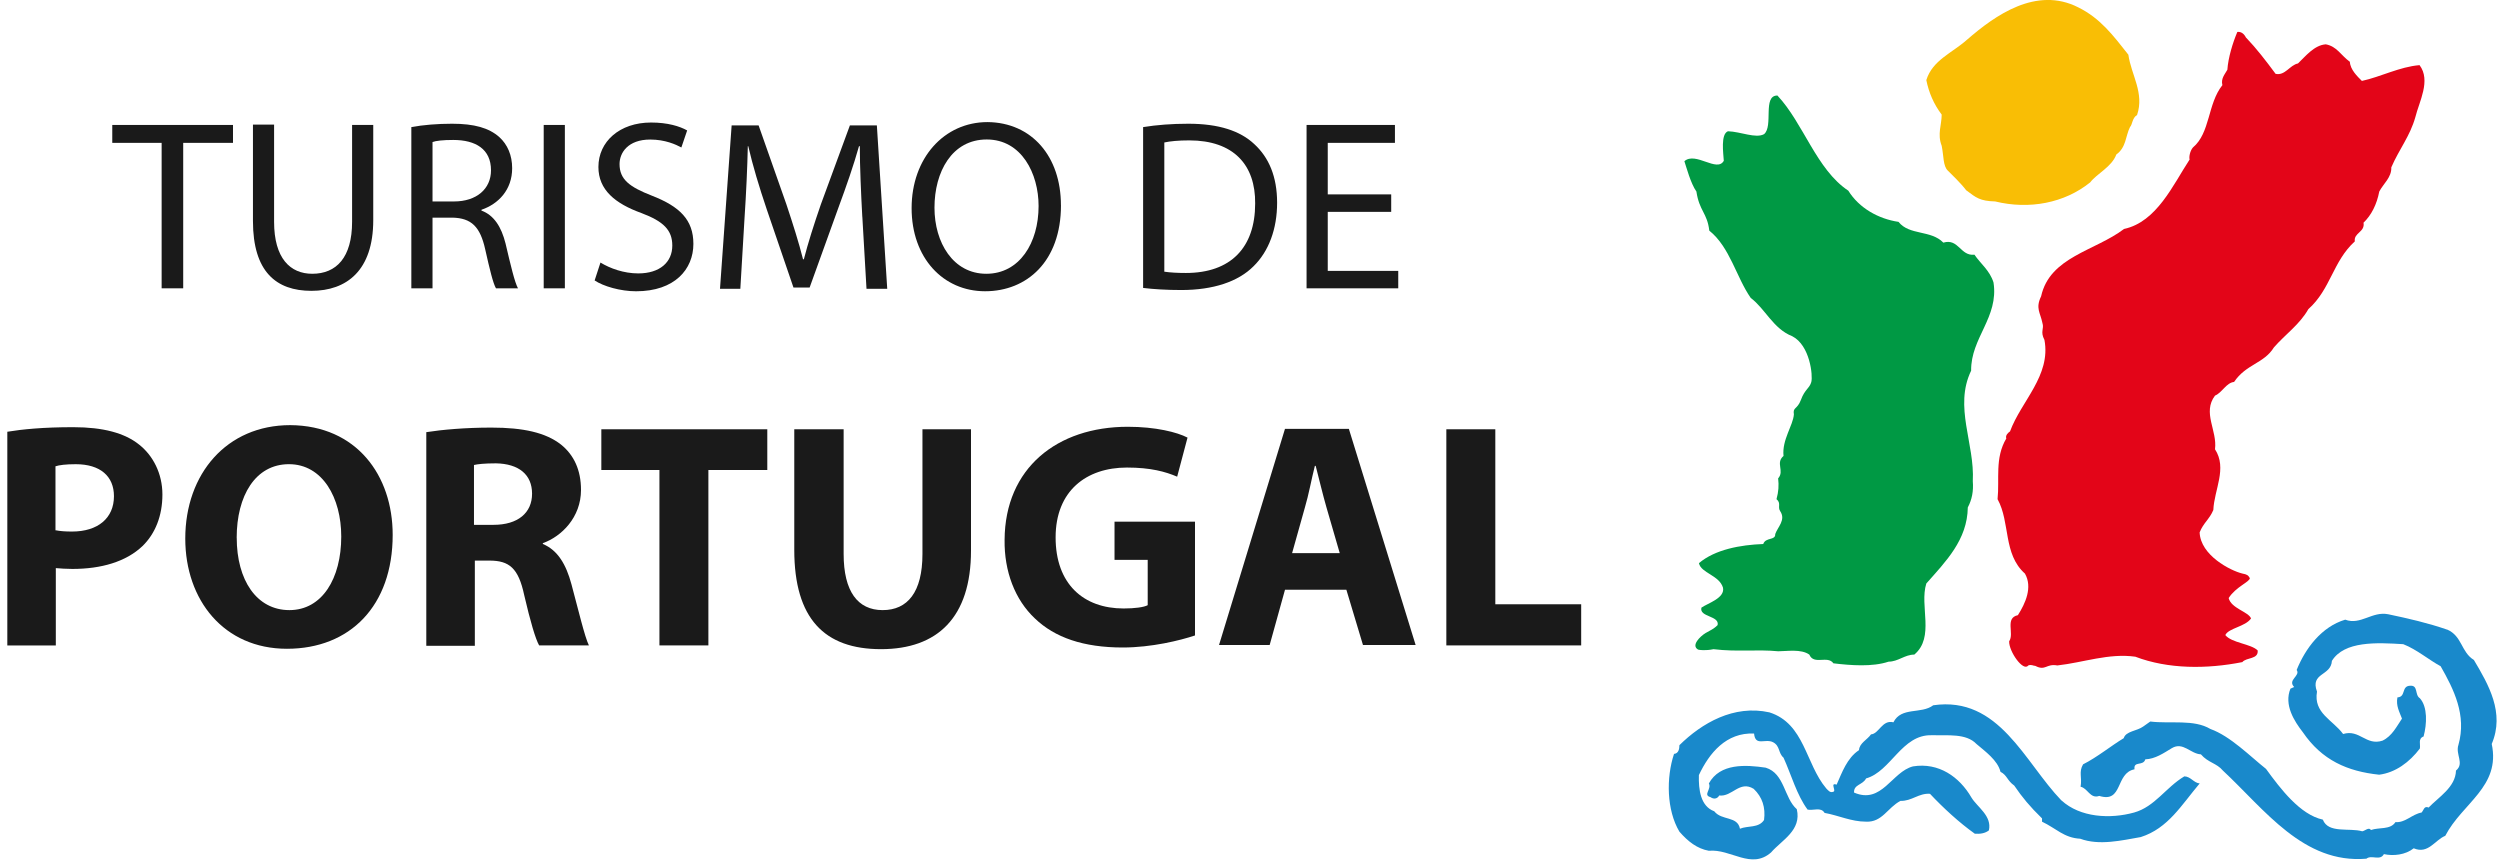
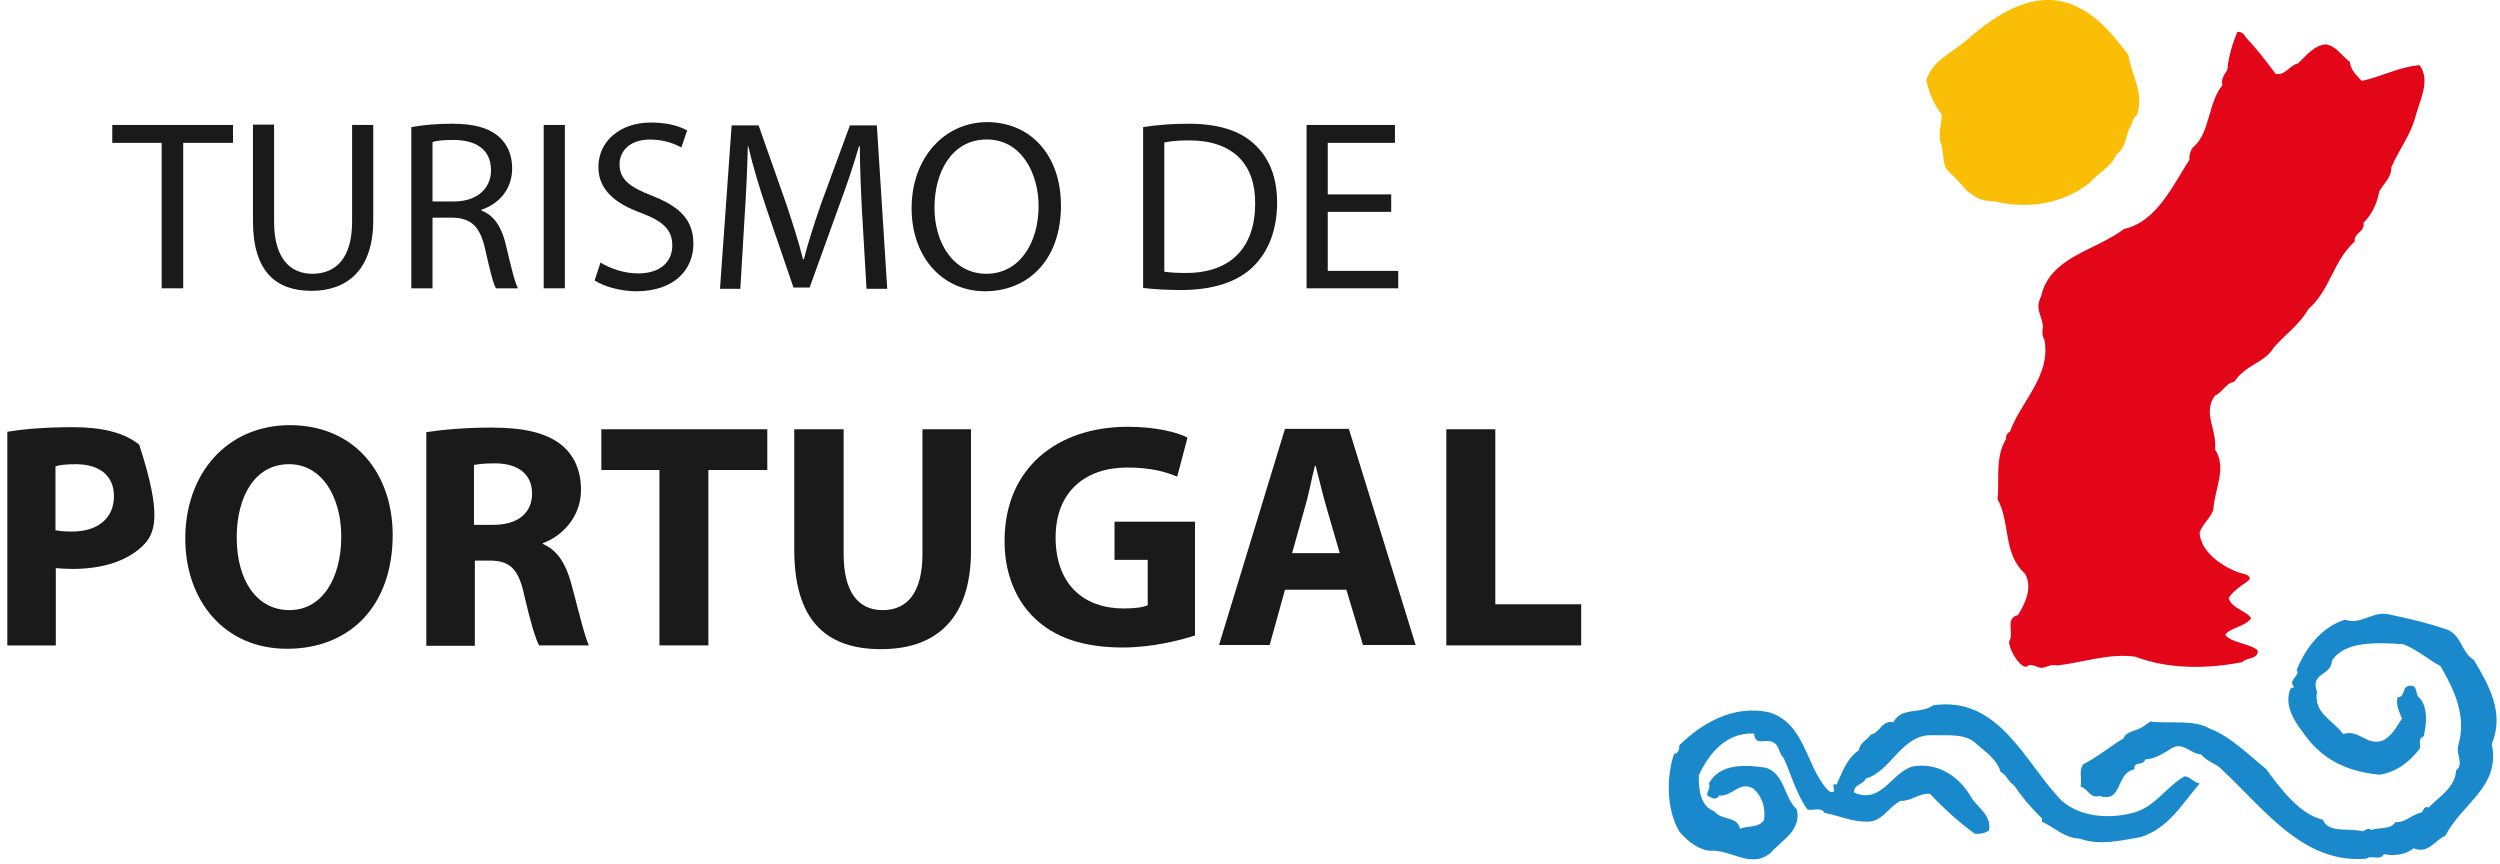
<svg xmlns="http://www.w3.org/2000/svg" width="110" height="38" viewBox="0 0 110 38" fill="none">
  <g clip-path="url(#clip0_6521_2019)">
    <path d="M107.683 27.703C108.34 27.996 108.285 28.691 108.851 29.039C109.491 30.117 110.22 31.361 109.636 32.734C110.037 34.618 108.34 35.332 107.592 36.776C107.135 36.959 106.843 37.598 106.204 37.325C105.839 37.617 105.309 37.673 104.891 37.581C104.727 37.893 104.343 37.6 104.123 37.782C101.35 38.019 99.651 35.624 97.807 33.905C97.534 33.576 97.151 33.557 96.84 33.191C96.383 33.172 96.055 32.625 95.562 32.918C95.198 33.138 94.832 33.394 94.394 33.411C94.303 33.723 93.865 33.467 93.919 33.849C93.062 34.014 93.427 35.349 92.367 35.02C91.966 35.165 91.856 34.672 91.546 34.618C91.619 34.197 91.455 33.977 91.655 33.631C92.276 33.319 92.896 32.809 93.444 32.48C93.535 32.168 94.028 32.168 94.301 31.967L94.612 31.747C95.507 31.856 96.528 31.638 97.259 32.076C98.136 32.388 99.012 33.283 99.705 33.832C100.344 34.71 101.201 35.844 102.205 36.064C102.442 36.686 103.373 36.412 103.938 36.577C104.066 36.558 104.231 36.376 104.322 36.521C104.669 36.393 105.179 36.521 105.399 36.173C105.836 36.209 106.128 35.825 106.548 35.752C106.64 35.661 106.657 35.441 106.859 35.532C107.296 35.075 108.046 34.635 108.063 33.905C108.447 33.593 108.027 33.191 108.172 32.77C108.537 31.472 107.972 30.337 107.388 29.314C106.876 29.04 106.347 28.581 105.744 28.344C104.576 28.271 103.152 28.199 102.604 29.077C102.568 29.754 101.637 29.589 101.948 30.431C101.784 31.382 102.641 31.674 103.097 32.296C103.828 32.076 104.101 32.826 104.83 32.589C105.25 32.388 105.451 31.967 105.687 31.619C105.578 31.326 105.414 31.053 105.487 30.685C105.871 30.666 105.651 30.192 106.035 30.173C106.418 30.137 106.235 30.575 106.474 30.722C106.821 31.106 106.785 31.856 106.638 32.405C106.382 32.497 106.51 32.753 106.474 32.935C106.017 33.539 105.397 33.996 104.685 34.087C103.28 33.941 102.165 33.446 101.327 32.221C100.944 31.728 100.488 31.015 100.78 30.301L100.944 30.228C100.633 29.917 101.236 29.735 101.053 29.479C101.436 28.528 102.148 27.577 103.189 27.265C103.864 27.522 104.376 26.881 105.086 27.028C105.962 27.212 106.838 27.413 107.678 27.705" fill="#1989CB" />
    <path d="M90.708 35.221C91.529 35.971 92.844 36.044 93.901 35.751C94.814 35.495 95.289 34.653 96.11 34.16C96.383 34.16 96.53 34.452 96.786 34.471C95.982 35.422 95.398 36.447 94.194 36.831C93.354 36.977 92.369 37.216 91.529 36.904C90.817 36.868 90.469 36.447 89.849 36.154V36.009C89.32 35.496 88.973 35.076 88.626 34.565C88.314 34.345 88.314 34.108 88.022 33.96C87.895 33.448 87.347 33.063 86.963 32.734C86.507 32.258 85.703 32.369 84.991 32.35C83.678 32.314 83.203 33.941 82.107 34.251C81.962 34.544 81.559 34.508 81.578 34.873C82.802 35.403 83.239 33.959 84.171 33.721C85.302 33.538 86.215 34.179 86.744 35.093C86.999 35.514 87.656 35.898 87.511 36.537C87.347 36.665 87.127 36.702 86.891 36.683C86.198 36.189 85.503 35.548 84.919 34.927C84.426 34.89 84.115 35.256 83.623 35.238C83.056 35.531 82.819 36.189 82.107 36.153C81.451 36.153 80.903 35.879 80.282 35.768C80.118 35.495 79.79 35.676 79.534 35.623C79.059 34.982 78.822 34.104 78.475 33.337C78.238 33.136 78.328 32.824 78.019 32.66C77.671 32.476 77.234 32.861 77.179 32.276C75.955 32.22 75.207 33.134 74.751 34.104C74.732 34.745 74.823 35.476 75.427 35.696C75.755 36.116 76.45 35.896 76.558 36.464C76.906 36.319 77.379 36.445 77.618 36.08C77.69 35.531 77.545 35.074 77.162 34.709C76.541 34.324 76.213 35.074 75.646 35.001C75.554 35.166 75.39 35.166 75.262 35.074C74.915 34.982 75.318 34.726 75.19 34.471C75.682 33.574 76.814 33.649 77.69 33.777C78.53 34.033 78.494 35.112 79.059 35.605C79.278 36.539 78.402 36.96 77.927 37.507C77.051 38.276 76.157 37.342 75.19 37.434C74.678 37.342 74.277 37.032 73.894 36.593C73.327 35.642 73.31 34.215 73.657 33.172C73.857 33.153 73.894 32.953 73.894 32.788C74.879 31.818 76.285 30.996 77.854 31.344C79.406 31.837 79.442 33.612 80.355 34.691C80.447 34.783 80.519 34.892 80.666 34.837C80.811 34.8 80.502 34.416 80.811 34.525C81.048 33.995 81.267 33.354 81.796 33.006C81.815 32.694 82.161 32.549 82.325 32.312C82.672 32.293 82.817 31.654 83.31 31.782C83.657 31.087 84.534 31.434 85.062 31.032C87.964 30.611 89.078 33.538 90.703 35.221" fill="#1989CB" />
    <path d="M93.648 2.407C93.775 3.304 94.36 4.09 94.031 5.06C93.812 5.188 93.831 5.481 93.72 5.59C93.52 5.991 93.556 6.487 93.119 6.797C92.918 7.346 92.262 7.638 91.97 8.023C90.838 8.937 89.286 9.23 87.789 8.864C87.114 8.845 86.95 8.7 86.512 8.371C86.293 8.078 85.856 7.657 85.709 7.512C85.489 7.311 85.526 6.854 85.434 6.414C85.234 5.901 85.434 5.5 85.434 5.042C85.087 4.585 84.869 4.073 84.758 3.524C85.031 2.646 85.89 2.334 86.547 1.749C87.788 0.67 89.595 -0.612 91.439 0.322C92.407 0.798 92.972 1.548 93.648 2.407Z" fill="#F9BE05" />
    <path d="M98.83 1.658C99.286 2.134 99.706 2.681 100.126 3.249C100.546 3.341 100.747 2.865 101.111 2.792C101.44 2.48 101.823 1.987 102.335 1.95C102.827 2.042 102.991 2.427 103.394 2.719C103.413 3.067 103.722 3.36 103.923 3.561C104.763 3.377 105.583 2.939 106.46 2.866C106.971 3.543 106.441 4.475 106.276 5.152C106.04 5.994 105.564 6.56 105.217 7.365C105.236 7.803 104.87 8.079 104.688 8.427C104.579 8.993 104.341 9.469 103.995 9.798C104.068 10.219 103.556 10.238 103.612 10.621C102.644 11.499 102.552 12.725 101.567 13.603C101.184 14.28 100.546 14.718 100.052 15.286C99.613 15.999 98.828 16.018 98.3 16.805C97.952 16.841 97.771 17.281 97.46 17.407C96.895 18.157 97.569 18.943 97.46 19.768C98.008 20.609 97.424 21.543 97.387 22.438C97.223 22.84 96.948 23.006 96.784 23.425C96.82 24.431 98.135 25.108 98.664 25.236C98.865 25.273 98.92 25.309 98.993 25.437C98.993 25.602 98.372 25.822 98.061 26.315C98.17 26.772 98.937 26.918 99.046 27.212C98.79 27.578 98.061 27.633 97.914 27.943C98.187 28.291 99.046 28.327 99.338 28.62C99.374 29.022 98.846 28.913 98.662 29.133C97.093 29.444 95.395 29.444 93.954 28.895C92.785 28.731 91.672 29.152 90.522 29.28C90.029 29.188 90.01 29.536 89.554 29.299C89.462 29.299 89.39 29.226 89.243 29.28C89.023 29.573 88.386 28.658 88.403 28.218C88.64 27.87 88.202 27.195 88.787 27.067C89.115 26.554 89.443 25.841 89.097 25.238C88.13 24.379 88.458 22.989 87.893 21.963C87.985 21.085 87.765 20.152 88.277 19.293C88.221 19.146 88.386 19.018 88.441 18.982C88.933 17.646 90.248 16.531 89.956 14.957C89.756 14.573 89.956 14.481 89.865 14.207C89.773 13.75 89.554 13.566 89.809 13.037C90.193 11.3 92.182 11.043 93.459 10.074C94.9 9.762 95.612 8.134 96.343 7.019C96.307 6.91 96.362 6.635 96.489 6.489C97.256 5.848 97.128 4.569 97.785 3.746C97.712 3.453 97.894 3.27 98.004 3.069C98.04 2.539 98.241 1.879 98.443 1.405C98.607 1.386 98.735 1.478 98.827 1.661" fill="#E30518" />
-     <path d="M78.205 4.201C79.355 5.427 79.921 7.457 81.326 8.39C81.802 9.159 82.659 9.633 83.535 9.762C84.01 10.366 84.959 10.11 85.507 10.676C86.182 10.475 86.255 11.28 86.875 11.206C87.148 11.608 87.551 11.9 87.715 12.432C87.952 13.968 86.711 14.865 86.73 16.309C85.963 17.901 86.894 19.509 86.803 21.175C86.839 21.613 86.766 21.98 86.583 22.327C86.564 23.754 85.615 24.704 84.758 25.674C84.447 26.661 85.142 28.034 84.23 28.802C83.81 28.802 83.517 29.113 83.098 29.113C82.386 29.351 81.437 29.278 80.67 29.186C80.414 28.821 79.812 29.278 79.61 28.802C79.246 28.545 78.625 28.656 78.242 28.656C77.293 28.564 76.453 28.692 75.394 28.564C75.046 28.637 74.773 28.601 74.718 28.583C74.39 28.4 74.81 27.998 75.046 27.853C75.447 27.633 75.411 27.652 75.575 27.505C75.667 27.084 74.754 27.157 74.863 26.736C75.155 26.535 75.904 26.315 75.812 25.858C75.648 25.309 74.844 25.217 74.753 24.779C75.465 24.176 76.578 23.974 77.582 23.937C77.69 23.625 78.129 23.792 78.11 23.499C78.219 23.187 78.586 22.878 78.33 22.493C78.202 22.309 78.385 22.145 78.166 21.963C78.257 21.634 78.275 21.359 78.238 21.049C78.53 20.72 78.11 20.372 78.475 20.062C78.402 19.348 78.895 18.727 78.931 18.233C78.876 17.904 79.076 18.032 79.242 17.592C79.406 17.135 79.626 17.08 79.698 16.806C79.771 16.532 79.643 15.196 78.859 14.794C78.019 14.465 77.671 13.587 77.034 13.111C76.394 12.196 76.121 10.879 75.209 10.148C75.117 9.362 74.77 9.289 74.642 8.428C74.386 8.063 74.205 7.367 74.113 7.093C74.606 6.655 75.555 7.606 75.847 7.074C75.828 6.745 75.701 5.903 76.03 5.775C76.595 5.794 77.253 6.104 77.618 5.903C78.038 5.555 77.545 4.203 78.202 4.203" fill="#009944" />
    <path d="M7.112 6.286H4.94V5.498H10.252V6.286H8.061V12.686H7.112V6.286Z" fill="#1A1A1A" />
    <path d="M12.06 5.498V9.76C12.06 11.368 12.772 12.046 13.739 12.046C14.799 12.046 15.492 11.332 15.492 9.76V5.498H16.423V9.687C16.423 11.9 15.255 12.797 13.703 12.797C12.151 12.797 11.13 11.956 11.13 9.725V5.482H12.061V5.501L12.06 5.498Z" fill="#1A1A1A" />
    <path d="M18.118 5.59C18.593 5.498 19.25 5.444 19.888 5.444C20.873 5.444 21.512 5.628 21.968 6.03C22.333 6.359 22.535 6.835 22.535 7.401C22.535 8.352 21.932 8.974 21.184 9.23V9.266C21.732 9.467 22.06 9.98 22.243 10.71C22.48 11.716 22.644 12.411 22.791 12.686H21.823C21.695 12.466 21.55 11.864 21.348 10.967C21.128 9.98 20.745 9.595 19.907 9.576H19.031V12.686H18.099V5.59H18.118ZM19.031 8.864H19.979C20.964 8.864 21.604 8.315 21.604 7.493C21.604 6.56 20.928 6.158 19.943 6.158C19.487 6.158 19.176 6.194 19.031 6.25V8.864Z" fill="#1A1A1A" />
    <path d="M24.854 5.498H23.923V12.686H24.854V5.498Z" fill="#1A1A1A" />
    <path d="M26.423 11.554C26.843 11.81 27.446 12.03 28.084 12.03C29.033 12.03 29.581 11.536 29.581 10.804C29.581 10.127 29.197 9.742 28.229 9.377C27.061 8.956 26.33 8.352 26.33 7.347C26.33 6.232 27.261 5.391 28.647 5.391C29.378 5.391 29.907 5.555 30.235 5.739L29.98 6.489C29.743 6.36 29.268 6.14 28.611 6.14C27.626 6.14 27.26 6.726 27.26 7.219C27.26 7.896 27.697 8.225 28.684 8.61C29.907 9.086 30.509 9.671 30.509 10.731C30.509 11.846 29.688 12.816 27.989 12.816C27.296 12.816 26.548 12.596 26.164 12.34L26.42 11.554H26.423Z" fill="#1A1A1A" />
    <path d="M37.941 9.542C37.886 8.536 37.832 7.329 37.832 6.432H37.796C37.559 7.274 37.248 8.169 36.883 9.158L35.624 12.65H34.912L33.743 9.23C33.396 8.205 33.123 7.291 32.923 6.432H32.904C32.885 7.329 32.831 8.536 32.758 9.615L32.575 12.706H31.68L32.192 5.518H33.379L34.602 8.993C34.894 9.871 35.15 10.676 35.333 11.407H35.37C35.553 10.694 35.809 9.888 36.118 8.993L37.395 5.518H38.582L39.038 12.706H38.126L37.943 9.542H37.941Z" fill="#1A1A1A" />
    <path d="M46.683 9.029C46.683 11.499 45.187 12.815 43.343 12.815C41.499 12.815 40.111 11.352 40.111 9.158C40.111 6.963 41.535 5.372 43.452 5.372C45.404 5.391 46.681 6.891 46.681 9.029M41.117 9.139C41.117 10.675 41.938 12.046 43.398 12.046C44.858 12.046 45.698 10.692 45.698 9.064C45.698 7.637 44.95 6.137 43.417 6.137C41.884 6.137 41.117 7.564 41.117 9.137" fill="#1A1A1A" />
    <path d="M50.316 5.59C50.881 5.498 51.557 5.444 52.288 5.444C53.62 5.444 54.569 5.756 55.189 6.341C55.828 6.927 56.193 7.768 56.193 8.92C56.193 10.071 55.828 11.06 55.153 11.718C54.477 12.395 53.382 12.761 51.977 12.761C51.32 12.761 50.753 12.724 50.297 12.669V5.59H50.316ZM51.247 11.956C51.484 11.992 51.812 12.011 52.179 12.011C54.151 12.011 55.227 10.896 55.227 8.956C55.246 7.256 54.278 6.177 52.326 6.177C51.85 6.177 51.486 6.213 51.23 6.269V11.957H51.249L51.247 11.956Z" fill="#1A1A1A" />
    <path d="M61.213 9.322H58.421V11.919H61.523V12.686H57.489V5.498H61.377V6.286H58.421V8.553H61.213V9.322Z" fill="#1A1A1A" />
-     <path d="M0.322 18.997C0.979 18.888 1.91 18.796 3.224 18.796C4.537 18.796 5.488 19.052 6.125 19.565C6.727 20.041 7.146 20.827 7.146 21.759C7.146 22.691 6.835 23.478 6.27 24.027C5.539 24.722 4.445 25.033 3.186 25.033C2.913 25.033 2.657 25.014 2.456 24.997V28.4H0.322V18.998V18.997ZM2.458 23.333C2.641 23.369 2.859 23.388 3.17 23.388C4.302 23.388 5.014 22.803 5.014 21.833C5.014 20.955 4.413 20.425 3.334 20.425C2.897 20.425 2.605 20.462 2.441 20.517V23.335H2.46L2.458 23.333Z" fill="#1A1A1A" />
+     <path d="M0.322 18.997C0.979 18.888 1.91 18.796 3.224 18.796C4.537 18.796 5.488 19.052 6.125 19.565C7.146 22.691 6.835 23.478 6.27 24.027C5.539 24.722 4.445 25.033 3.186 25.033C2.913 25.033 2.657 25.014 2.456 24.997V28.4H0.322V18.998V18.997ZM2.458 23.333C2.641 23.369 2.859 23.388 3.17 23.388C4.302 23.388 5.014 22.803 5.014 21.833C5.014 20.955 4.413 20.425 3.334 20.425C2.897 20.425 2.605 20.462 2.441 20.517V23.335H2.46L2.458 23.333Z" fill="#1A1A1A" />
    <path d="M17.278 23.534C17.278 26.661 15.398 28.546 12.625 28.546C9.851 28.546 8.152 26.405 8.152 23.698C8.152 20.845 9.977 18.706 12.77 18.706C15.69 18.725 17.278 20.919 17.278 23.534ZM10.416 23.662C10.416 25.527 11.292 26.845 12.733 26.845C14.175 26.845 15.015 25.454 15.015 23.607C15.015 21.906 14.194 20.424 12.714 20.424C11.235 20.424 10.414 21.814 10.414 23.662" fill="#1A1A1A" />
    <path d="M18.757 19.015C19.45 18.906 20.473 18.814 21.622 18.814C23.027 18.814 24.014 19.034 24.688 19.564C25.253 20.021 25.564 20.68 25.564 21.558C25.564 22.764 24.707 23.606 23.885 23.899V23.935C24.541 24.209 24.908 24.832 25.144 25.708C25.436 26.787 25.728 28.03 25.912 28.398H23.722C23.558 28.105 23.338 27.355 23.065 26.184C22.81 24.995 22.409 24.666 21.533 24.666H20.893V28.415H18.757V19.014V19.015ZM20.874 23.093H21.714C22.791 23.093 23.411 22.564 23.411 21.722C23.411 20.88 22.827 20.406 21.823 20.387C21.311 20.387 21.002 20.423 20.855 20.46V23.093H20.874Z" fill="#1A1A1A" />
    <path d="M29.015 20.68H26.459V18.888H33.761V20.68H31.169V28.398H29.015V20.68Z" fill="#1A1A1A" />
    <path d="M37.12 18.888V24.375C37.12 26.022 37.74 26.845 38.836 26.845C39.932 26.845 40.588 26.059 40.588 24.375V18.888H42.724V24.228C42.724 27.172 41.245 28.563 38.763 28.563C36.282 28.563 34.948 27.227 34.948 24.192V18.888H37.12Z" fill="#1A1A1A" />
    <path d="M52.58 27.96C51.923 28.18 50.663 28.49 49.403 28.49C47.67 28.49 46.41 28.052 45.534 27.21C44.658 26.387 44.183 25.142 44.202 23.753C44.221 20.59 46.519 18.778 49.623 18.778C50.846 18.778 51.795 19.016 52.251 19.255L51.795 20.974C51.283 20.754 50.627 20.572 49.586 20.572C47.798 20.572 46.447 21.598 46.447 23.646C46.447 25.695 47.67 26.773 49.44 26.773C49.932 26.773 50.335 26.718 50.499 26.628V24.635H49.039V22.952H52.58V27.963V27.96Z" fill="#1A1A1A" />
    <path d="M56.54 25.948L55.865 28.381H53.637L56.539 18.87H59.35L62.288 28.381H59.971L59.24 25.948H56.539H56.54ZM58.949 24.339L58.365 22.327C58.201 21.759 58.037 21.064 57.89 20.498H57.854C57.709 21.064 57.581 21.778 57.416 22.327L56.852 24.339H58.951H58.949Z" fill="#1A1A1A" />
    <path d="M63.639 18.888H65.794V26.588H69.572V28.398H63.639V18.888Z" fill="#1A1A1A" />
  </g>
  <defs>
    <clipPath id="clip0_6521_2019">
      <rect width="109.528" height="37.813" fill="white" transform="translate(0.322)" />
    </clipPath>
  </defs>
</svg>